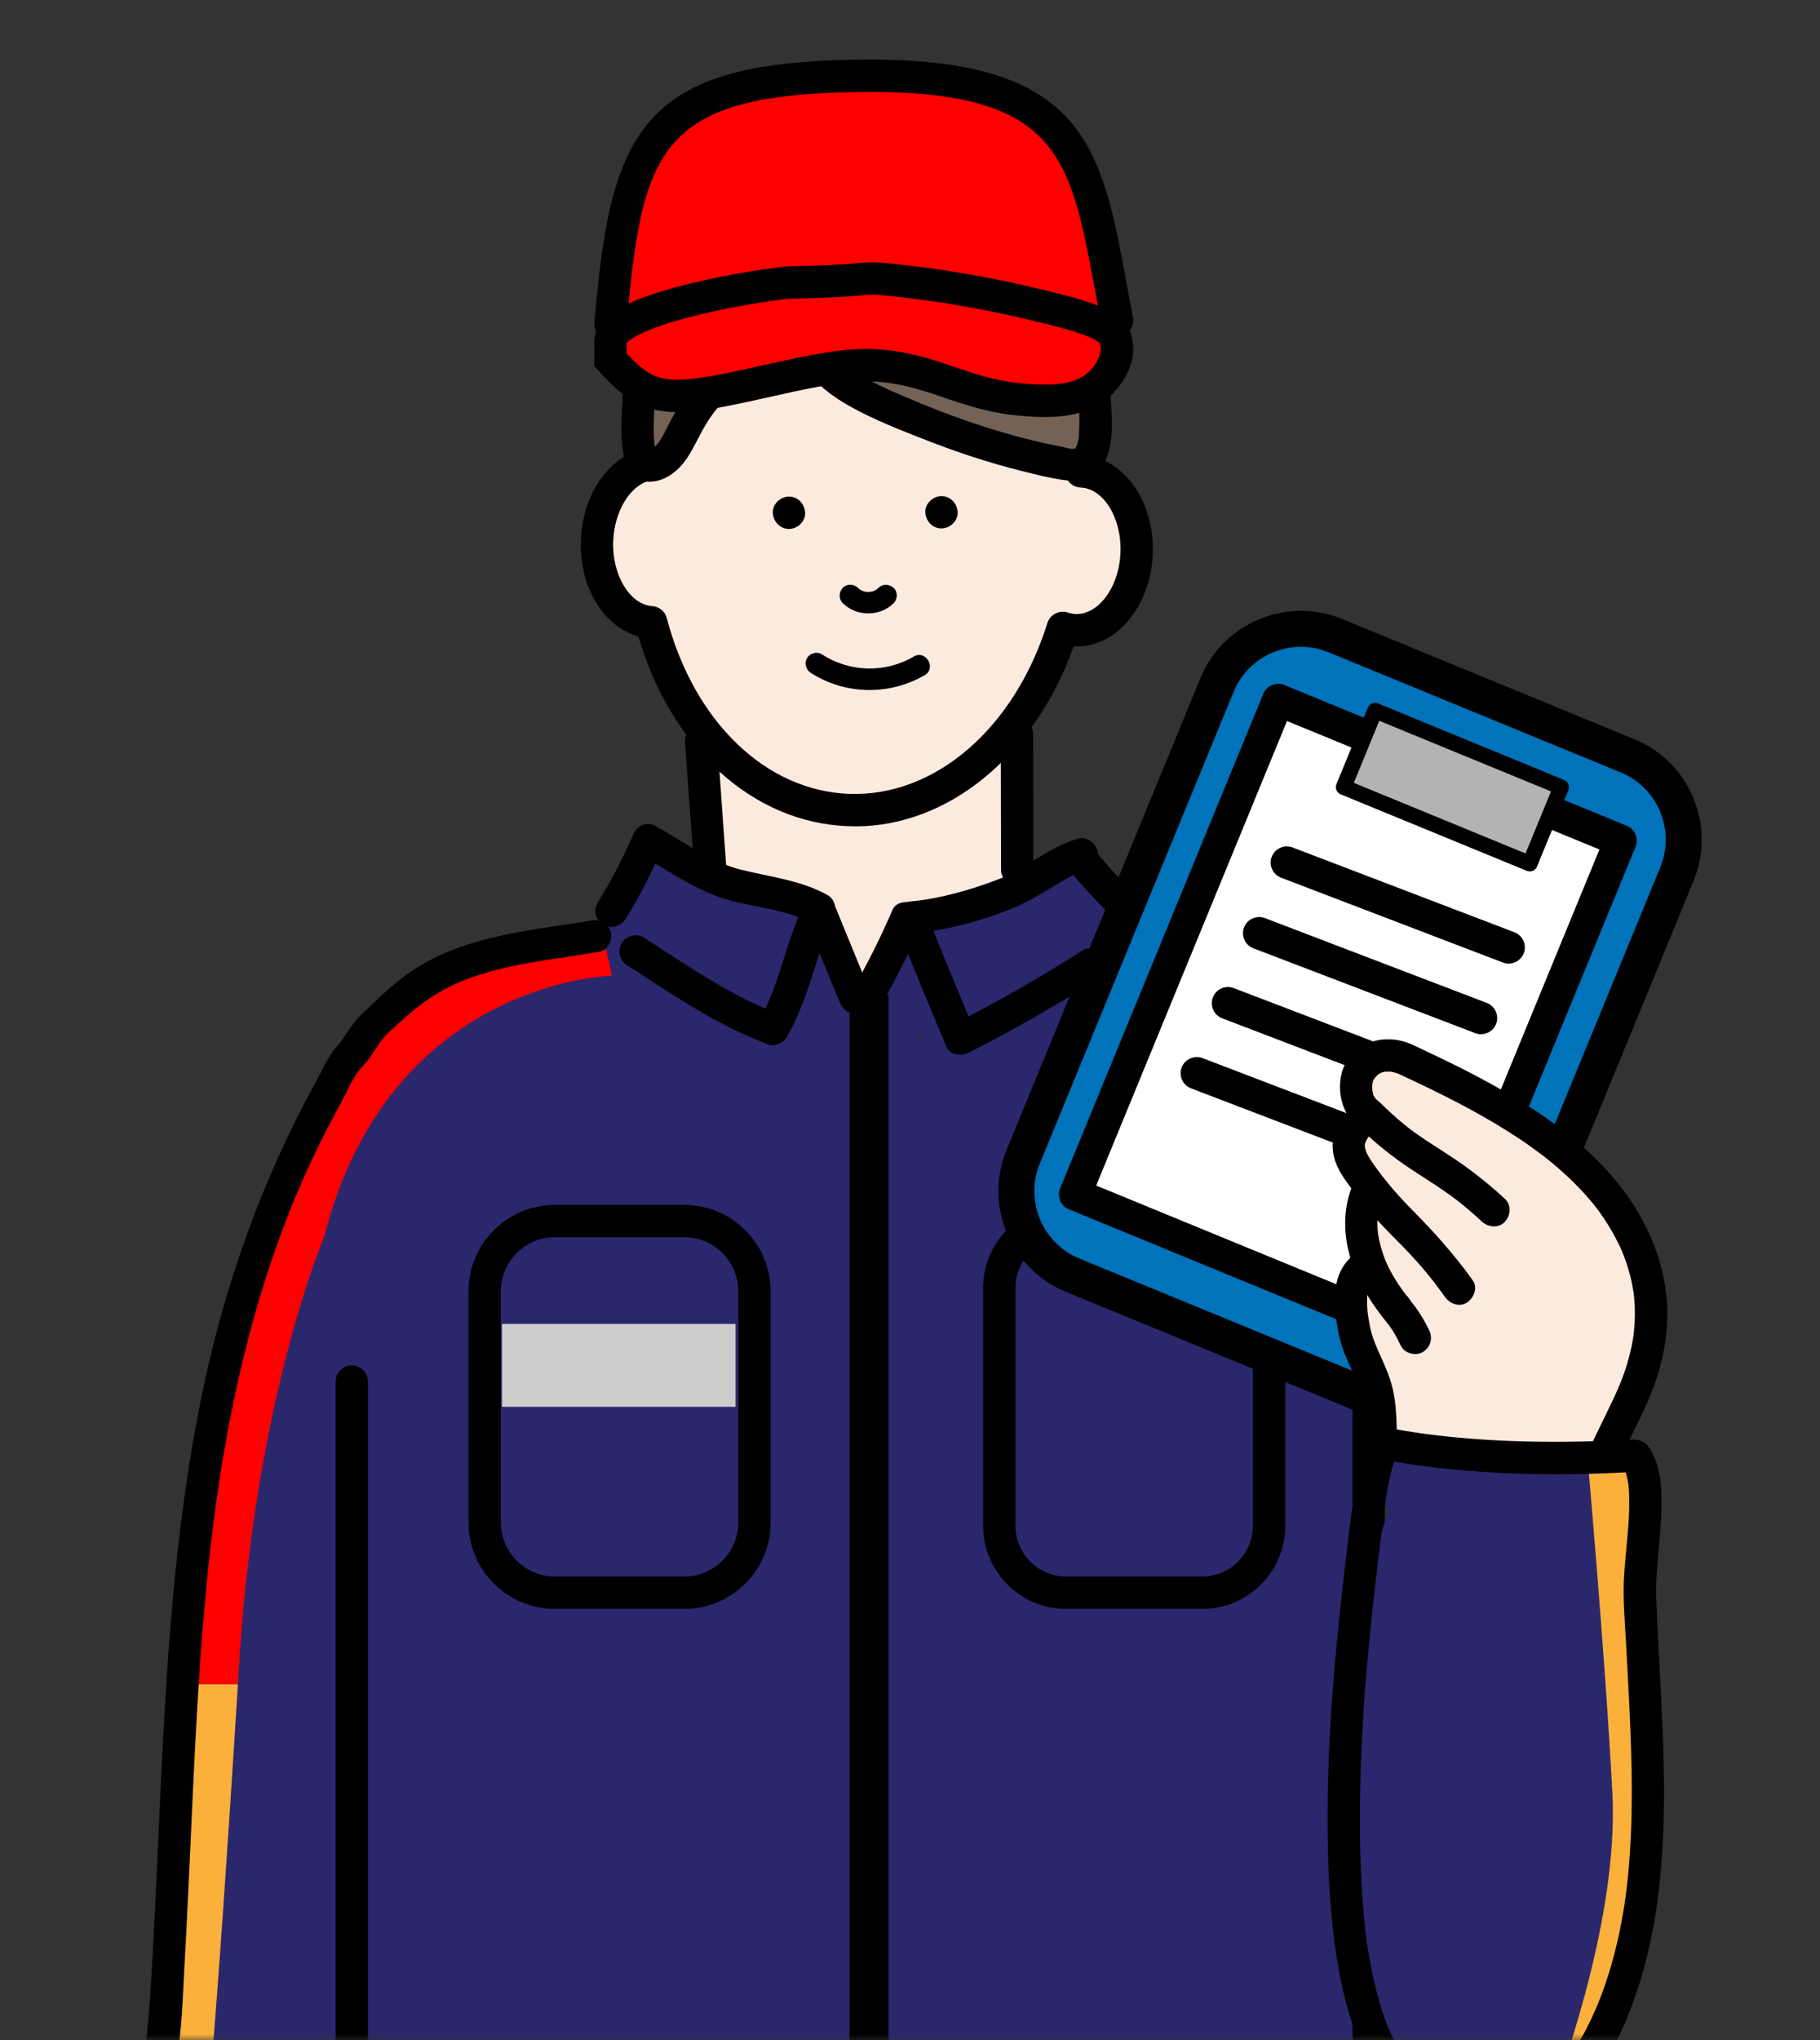
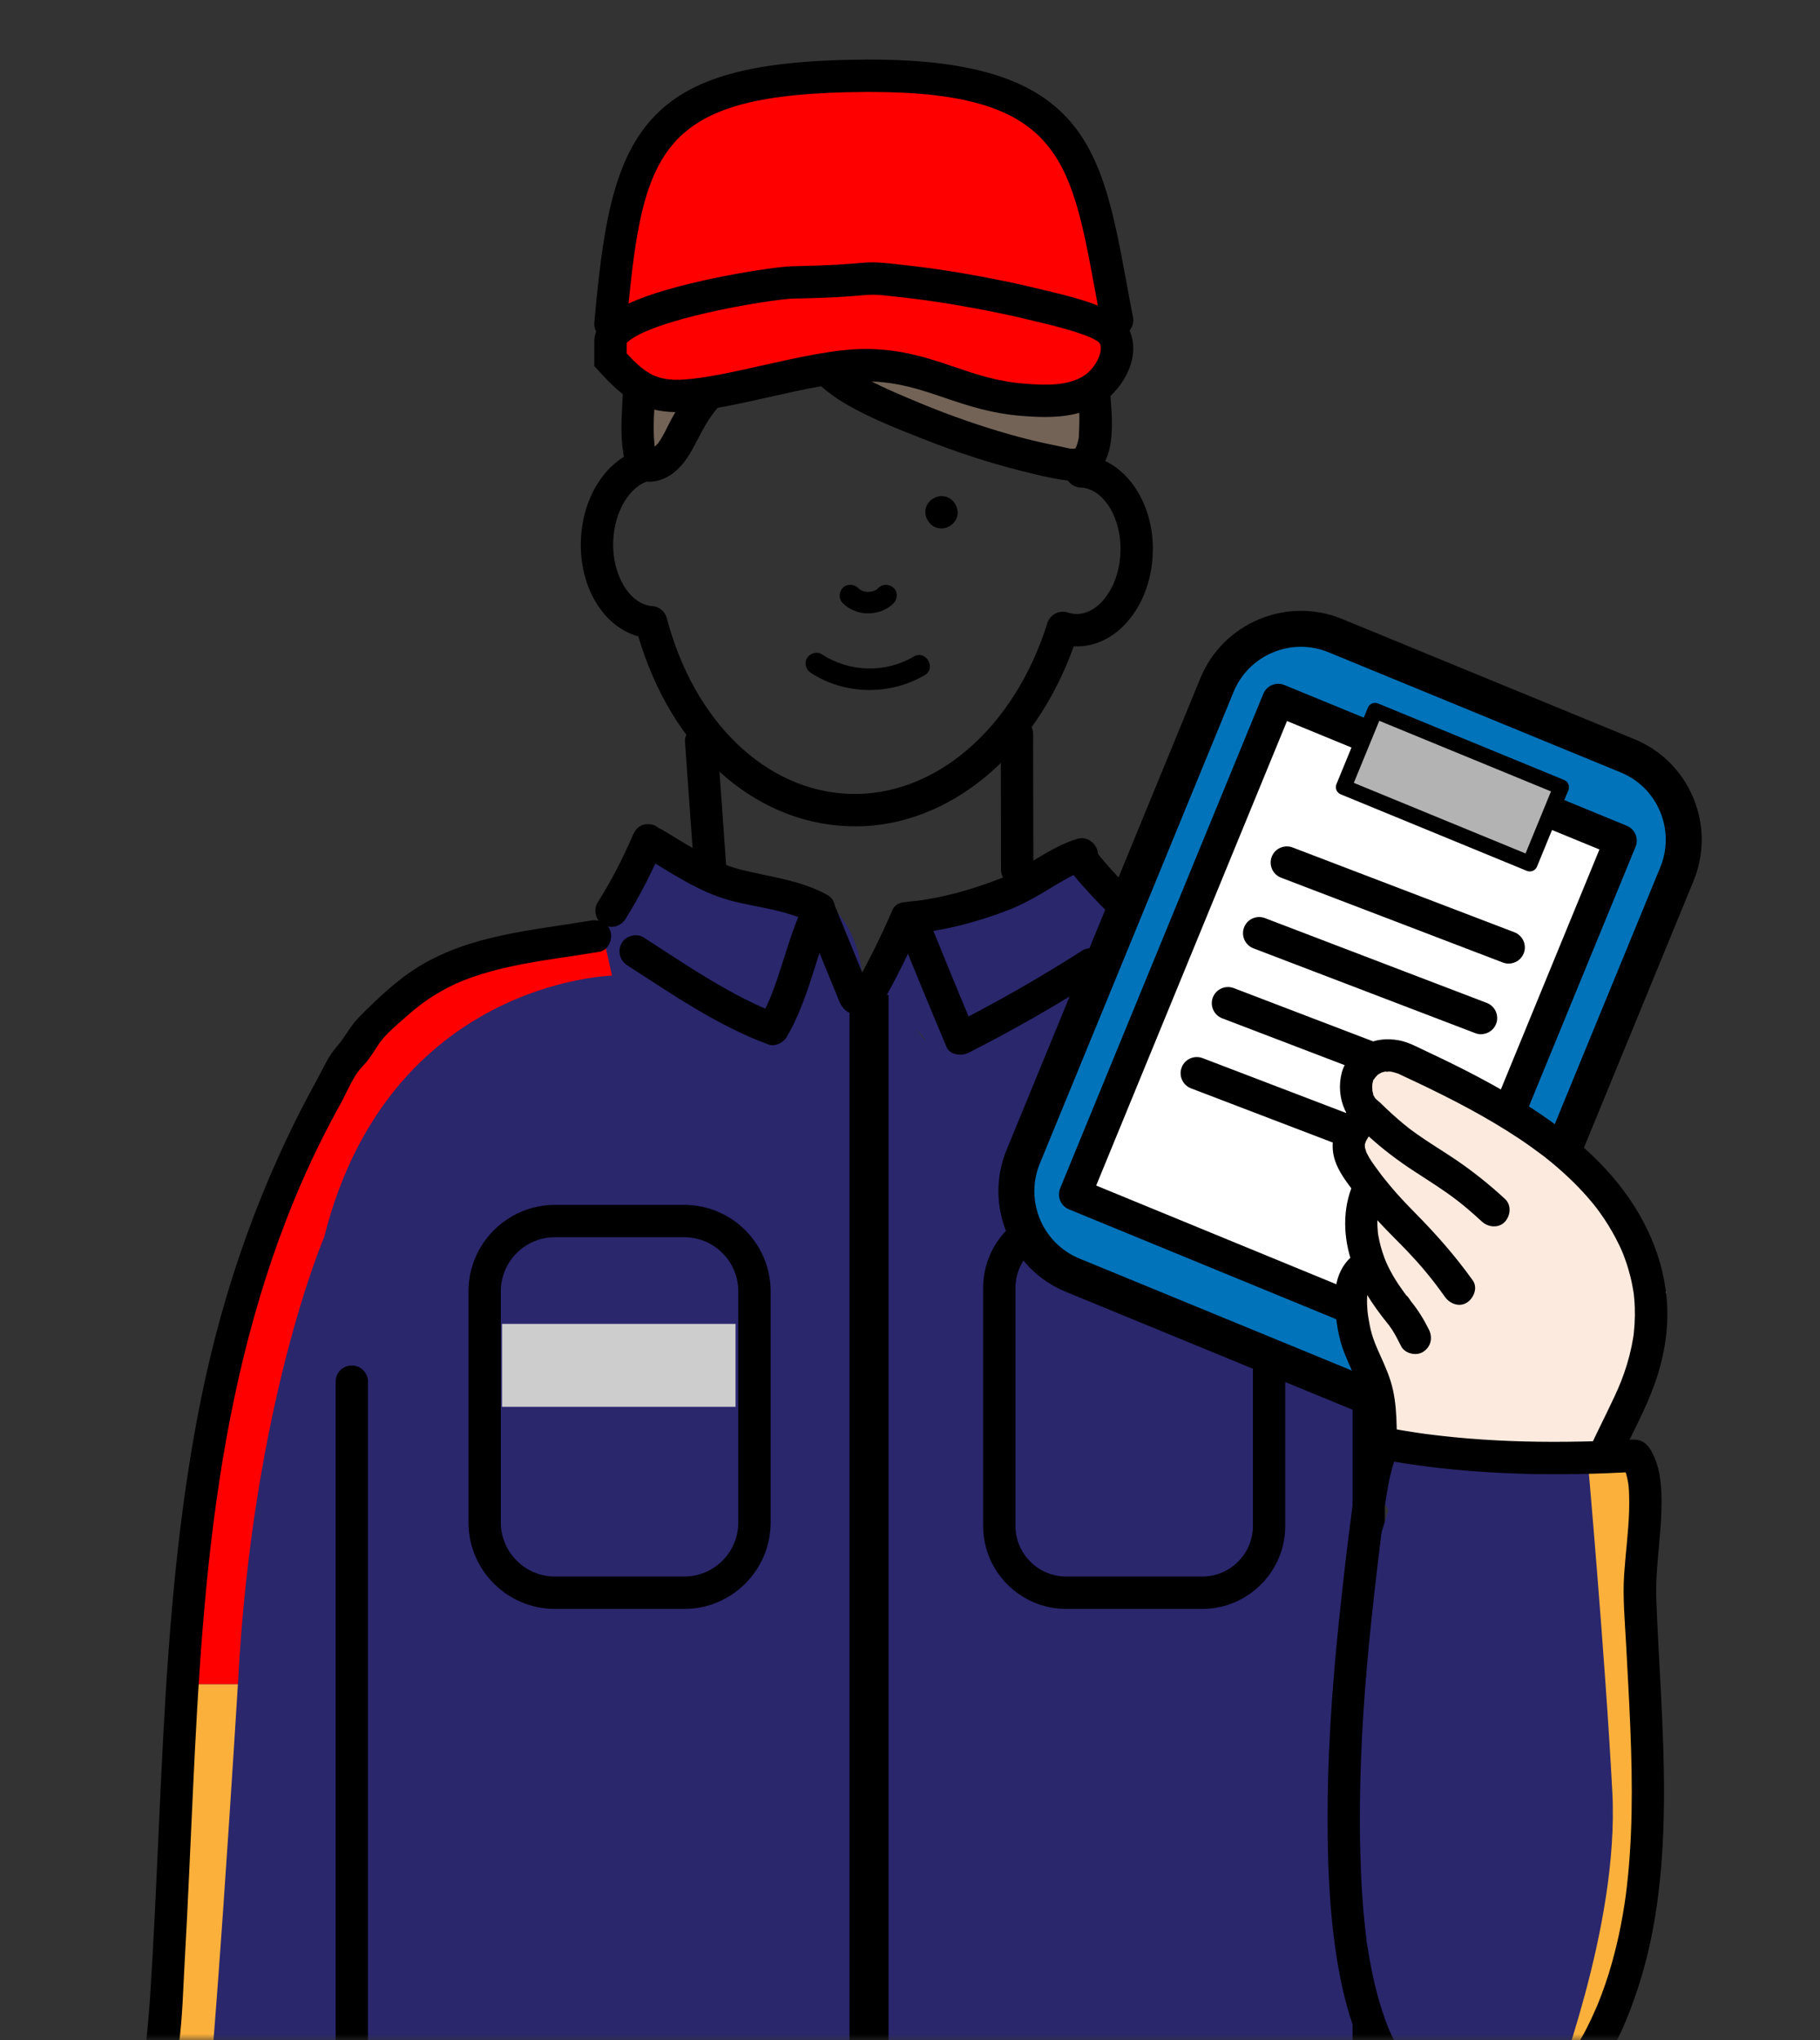
<svg xmlns="http://www.w3.org/2000/svg" viewBox="0 0 141 158" fill="none">
  <rect x="0" y="0" width="141" height="158" fill="#333333" stroke="none" />
  <mask id="mask0_1662_7699" style="mask-type:alpha" maskUnits="userSpaceOnUse" x="0" y="0">
    <path d="M141 0H0V158H141V0Z" fill="black" />
  </mask>
  <g mask="url(#mask0_1662_7699)">
    <path d="M108.093 92.093C107.1 88.68 105.076 85.821 102.406 83.975C102.306 82.513 101.735 81.108 100.58 80.133C97.484 77.522 94.269 75.646 90.469 74.237C90.007 74.065 89.525 73.978 89.035 73.962C89.42 71.718 88.306 69.299 86.566 67.954C84.726 66.532 81.477 65.933 79.456 67.453C78.131 68.45 76.756 69.371 75.311 70.187C74.663 70.554 74.003 70.899 73.332 71.225C73.168 71.306 72.995 71.403 72.817 71.495C72.511 71.62 72.204 71.743 71.895 71.86C69.304 72.862 67.89 74.513 67.361 77.007C67.177 76.954 66.993 76.91 66.807 76.873C66.854 75.618 66.737 74.371 66.289 73.129C65.251 70.24 63.129 68.695 60.114 68.427C60.05 68.422 59.998 68.416 59.947 68.413C59.922 68.408 59.9 68.4 59.87 68.394C59.313 68.249 58.753 68.141 58.205 67.968C58.074 67.926 57.422 67.653 57.194 67.573C56.866 67.395 56.443 67.166 56.37 67.124C53.987 65.769 50.535 66.031 48.612 68.127C47.398 69.449 46.833 70.983 46.833 72.57C36.886 72.517 28.421 79.434 24.061 88.418C19.215 98.409 17.363 109.608 16.32 120.571C16.183 121.996 16.066 123.422 15.963 124.85C14.563 125.999 13.694 127.736 13.552 129.78C12.973 138.12 12.678 146.477 12.664 154.834C10.802 161.159 9.878 167.854 10.006 174.446C10.604 176.25 10.977 178.112 11.217 180C12.124 183.819 13.085 187.622 13.413 191.547C14.259 192.716 15.482 193.66 16.846 193.905C19.643 194.406 22.441 194.982 25.258 195.361C27.377 195.645 29.342 195.325 30.979 194.437C33.359 197.126 36.511 198.955 40.085 199.77C43.732 200.603 47.312 200.611 50.825 200.099C57.4 200.11 63.976 200.124 70.551 200.135C74.409 200.143 78.265 200.149 82.123 200.157C85.987 200.166 89.801 200.166 93.623 199.475C97.81 198.718 102.253 196.597 104.519 192.85C105.744 190.823 105.911 188.449 105.905 186.149C105.903 184.125 105.894 182.099 105.891 180.075C105.872 172.344 105.855 164.614 105.836 156.883C105.813 148.231 105.794 139.582 105.772 130.929C105.763 127.915 105.797 124.889 105.674 121.893C106.607 118.077 107.484 114.243 108.068 110.354C108.951 104.483 109.783 97.897 108.091 92.087L108.093 92.093ZM70.969 79.719C71.28 79.991 71.553 80.303 71.779 80.665C71.445 80.337 71.194 80.022 70.969 79.719Z" fill="#2A276D" />
    <path d="M46.736 72.519L47.415 75.554C47.415 75.554 30.119 75.941 25.111 95.809C25.111 95.809 19.546 108.717 18.433 130.431H14.711C14.711 130.431 15.371 113.728 18.711 103.707C18.711 103.707 23.989 80.899 33.46 76.436C33.46 76.436 37.466 73.344 46.739 72.519H46.736Z" fill="#FF0000" />
    <path d="M13.871 130.431H18.431C18.431 130.431 16.404 163.639 15.547 167.84C15.533 167.904 15.522 167.962 15.508 168.012C15.508 168.012 14.394 173.302 15.508 178.869C15.508 178.869 17.178 184.158 16.343 192.51L12.799 191.511V182.193L10.775 171.912L12.167 159.942L12.446 152.426L13.874 130.434L13.871 130.431Z" fill="#FBB03B" />
    <path d="M84.227 30.392L79.45 31.233L74.642 29.788L70.029 28.583L65.748 28.441V29.838L77.343 34.88L84.227 36.511L84.92 33.88V31.444L84.227 30.392Z" fill="#736357" />
    <path d="M49.373 29.788V33.081V35.698L51.467 35.907L53.401 31.041L49.373 29.788Z" fill="#736357" />
-     <path d="M64.692 28.463L54.67 30.459L51.466 35.907L48.796 37.226L47.293 38.858L45.67 41.644L46.124 44.595L48.793 47.504L50.831 50.093L55.566 57.44L54.67 67.801L63.673 70.084L67.083 77.291L70.688 71.272L78.8 68.62L78.781 55.577L82.032 49.375L86.534 47.504L87.725 45.283C87.725 45.283 87.708 41.892 87.725 41.316C87.742 40.74 86.545 38.365 86.545 38.365L85.144 36.425L74.658 33.777L67.523 29.785L64.695 28.46L64.692 28.463Z" fill="#FDEADF" />
    <path d="M72.939 40.923C73.594 40.923 74.223 40.347 74.192 39.67C74.161 38.994 73.641 38.418 72.939 38.418C72.285 38.418 71.656 38.994 71.687 39.67C71.717 40.347 72.238 40.923 72.939 40.923Z" fill="black" />
-     <path d="M61.123 40.962C61.777 40.962 62.406 40.386 62.376 39.709C62.345 39.033 61.824 38.456 61.123 38.456C60.469 38.456 59.84 39.033 59.87 39.709C59.901 40.386 60.421 40.962 61.123 40.962Z" fill="black" />
    <path d="M65.289 46.702C66.333 47.766 68.187 47.766 69.234 46.708C69.543 46.396 69.568 45.834 69.234 45.528C68.902 45.221 68.382 45.196 68.053 45.528C68.014 45.567 67.972 45.606 67.931 45.642C67.906 45.664 67.828 45.722 67.942 45.633C68.064 45.536 67.961 45.617 67.936 45.633C67.844 45.695 67.747 45.745 67.647 45.789C67.713 45.761 67.78 45.734 67.847 45.706C67.675 45.778 67.499 45.825 67.316 45.851C67.391 45.84 67.463 45.831 67.538 45.82C67.354 45.842 67.168 45.842 66.984 45.82C67.059 45.831 67.132 45.84 67.207 45.851C67.023 45.825 66.848 45.775 66.675 45.703C66.742 45.731 66.809 45.759 66.876 45.787C66.775 45.742 66.678 45.689 66.586 45.628C66.581 45.622 66.525 45.592 66.525 45.586C66.525 45.583 66.692 45.725 66.606 45.65C66.558 45.608 66.514 45.569 66.469 45.525C66.163 45.213 65.592 45.194 65.289 45.525C64.98 45.862 64.963 46.374 65.289 46.705V46.702Z" fill="black" />
    <path d="M62.818 52.108C65.468 53.818 68.923 53.871 71.64 52.284C72.567 51.741 71.729 50.296 70.796 50.842C68.567 52.145 65.827 52.064 63.662 50.666C63.283 50.422 62.74 50.589 62.52 50.967C62.284 51.371 62.44 51.864 62.821 52.108H62.818Z" fill="black" />
    <path d="M66.236 63.99C66.052 63.99 65.868 63.987 65.684 63.979C58.31 63.697 52.008 57.957 49.452 49.28C46.763 48.551 44.862 45.475 45.004 41.819C45.134 38.373 47.066 35.484 49.697 34.79C50.365 34.615 51.05 35.013 51.228 35.684C51.404 36.352 51.005 37.037 50.334 37.215C48.784 37.624 47.595 39.601 47.506 41.917C47.406 44.52 48.792 46.816 50.529 46.936C51.067 46.972 51.52 47.348 51.657 47.866C53.77 55.886 59.315 61.231 65.779 61.476C72.418 61.727 78.587 56.415 81.143 48.25C81.243 47.93 81.469 47.663 81.769 47.51C82.07 47.356 82.418 47.331 82.738 47.437C82.936 47.504 83.139 47.54 83.342 47.549C84.141 47.576 84.94 47.151 85.586 46.34C86.321 45.419 86.752 44.152 86.805 42.777C86.908 40.121 85.494 37.822 83.718 37.755C83.028 37.73 82.488 37.145 82.513 36.455C82.54 35.765 83.114 35.222 83.813 35.252C87 35.375 89.464 38.794 89.308 42.875C89.236 44.782 88.609 46.569 87.543 47.905C86.388 49.352 84.859 50.115 83.245 50.054C83.225 50.054 83.203 50.054 83.183 50.054C80.163 58.5 73.504 63.995 66.236 63.995V63.99Z" fill="black" />
    <path d="M123.867 159.903C123.185 152.835 122.834 145.744 122.428 138.657C122.022 131.611 121.565 124.562 120.674 117.558C119.8 110.685 118.508 103.859 116.437 97.239C114.536 91.157 112.042 85.18 108.097 80.122C106.229 77.728 103.932 75.553 101.196 74.184C98.215 72.692 94.927 72.263 91.681 71.709C90.837 71.564 89.997 71.406 89.164 71.202C88.507 71.044 87.806 71.411 87.622 72.076C87.447 72.714 87.836 73.457 88.496 73.619C91.656 74.384 94.941 74.565 98.042 75.581C100.834 76.497 103.1 78.217 105.06 80.38C109.105 84.851 111.619 90.63 113.503 96.298C115.622 102.668 117.014 109.251 117.946 115.894C118.901 122.694 119.38 129.559 119.789 136.413C120.204 143.378 120.524 150.352 121.122 157.306C121.198 158.171 121.276 159.037 121.359 159.903C121.423 160.576 121.888 161.156 122.612 161.156C123.238 161.156 123.931 160.579 123.865 159.903H123.867Z" fill="black" />
    <path d="M53.069 57.436C53.306 60.763 53.542 64.087 53.779 67.413C53.826 68.065 54.322 68.697 55.032 68.666C55.669 68.638 56.334 68.112 56.284 67.413C56.048 64.087 55.811 60.763 55.575 57.436C55.527 56.785 55.032 56.153 54.322 56.183C53.684 56.211 53.019 56.737 53.069 57.436Z" fill="black" />
    <path d="M77.533 56.827C77.539 60.34 77.544 63.85 77.553 67.363C77.553 68.017 78.129 68.647 78.805 68.616C79.482 68.585 80.058 68.065 80.058 67.363C80.052 63.85 80.047 60.34 80.039 56.827C80.039 56.172 79.462 55.543 78.786 55.574C78.109 55.604 77.533 56.125 77.533 56.827Z" fill="black" />
    <path d="M83.84 73.616C80.586 75.695 77.228 77.611 73.785 79.362C74.356 79.512 74.926 79.662 75.5 79.81C75.558 79.949 75.455 79.707 75.438 79.668C75.402 79.584 75.369 79.498 75.333 79.415C75.252 79.225 75.174 79.036 75.093 78.847C74.934 78.468 74.776 78.087 74.617 77.708C74.291 76.929 73.969 76.146 73.648 75.364C73.014 73.822 72.39 72.274 71.769 70.726C71.366 71.255 70.965 71.784 70.561 72.313C73.147 72.076 75.653 71.422 78.072 70.493C79.224 70.05 80.274 69.451 81.326 68.811C81.819 68.513 82.312 68.213 82.821 67.94C83.055 67.814 83.294 67.7 83.534 67.586C83.667 67.528 83.67 67.525 83.539 67.583C83.606 67.555 83.673 67.531 83.74 67.505C83.873 67.455 84.007 67.414 84.141 67.372C83.918 66.567 83.695 65.76 83.475 64.956C82.468 65.315 82.289 66.345 82.785 67.194C83.08 67.698 83.486 68.148 83.871 68.585C84.75 69.585 85.691 70.531 86.641 71.464C86.919 71.737 87.197 72.012 87.478 72.28C87.954 72.731 88.784 72.789 89.249 72.28C89.697 71.793 89.758 70.988 89.249 70.509C87.812 69.153 86.373 67.748 85.129 66.211C84.978 66.027 85.21 66.32 85.193 66.292C85.159 66.244 85.123 66.197 85.09 66.15C85.037 66.075 84.984 65.997 84.937 65.916C84.917 65.882 84.903 65.838 84.881 65.81C84.809 65.724 85.006 66.164 84.962 65.999C84.917 65.835 84.998 66.314 84.993 66.255C85.015 66.745 84.594 67.21 84.138 67.372C84.753 67.152 85.232 66.506 85.012 65.83C84.806 65.198 84.143 64.752 83.47 64.956C82.345 65.295 81.315 65.885 80.316 66.489C79.831 66.782 79.35 67.079 78.857 67.358C78.615 67.494 78.37 67.628 78.122 67.753C77.983 67.823 77.841 67.887 77.702 67.954C77.568 68.012 77.562 68.015 77.685 67.962C77.629 67.984 77.574 68.007 77.521 68.026C76.379 68.471 75.213 68.861 74.027 69.17C73.445 69.323 72.858 69.457 72.265 69.566C71.97 69.621 71.672 69.668 71.374 69.713C71.221 69.735 71.204 69.738 71.324 69.721C71.238 69.733 71.154 69.744 71.068 69.752C70.898 69.772 70.725 69.788 70.556 69.805C70.149 69.841 69.826 69.969 69.573 70.298C69.35 70.584 69.206 71.03 69.347 71.389C70.642 74.629 71.973 77.858 73.328 81.074C73.601 81.722 74.503 81.797 75.043 81.522C78.487 79.774 81.841 77.856 85.098 75.776C85.649 75.423 85.925 74.646 85.546 74.061C85.19 73.51 84.425 73.234 83.832 73.613L83.84 73.616Z" fill="black" />
    <path d="M50.028 66.42C52.088 67.653 54.145 69.059 56.484 69.707C57.561 70.005 58.675 70.178 59.763 70.423C60.334 70.551 60.899 70.696 61.456 70.879C61.709 70.963 61.962 71.055 62.21 71.158C61.965 71.055 62.388 71.244 62.43 71.264C62.566 71.33 62.697 71.4 62.831 71.475C62.68 70.904 62.53 70.334 62.383 69.76C61.639 71.333 61.121 72.987 60.595 74.64C60.348 75.417 60.094 76.191 59.799 76.951C59.763 77.043 59.727 77.135 59.691 77.227C59.685 77.238 59.538 77.588 59.635 77.363C59.557 77.544 59.476 77.722 59.393 77.9C59.209 78.29 59.006 78.671 58.786 79.044C59.256 78.852 59.73 78.66 60.2 78.468C59.969 78.385 59.741 78.296 59.515 78.204C59.485 78.192 59.167 78.059 59.359 78.14C59.245 78.092 59.131 78.042 59.017 77.992C58.558 77.789 58.107 77.572 57.658 77.343C56.748 76.881 55.86 76.377 54.983 75.854C53.249 74.816 51.567 73.688 49.869 72.597C49.318 72.241 48.464 72.466 48.154 73.045C47.826 73.666 48.015 74.379 48.603 74.76C52.116 77.02 55.582 79.431 59.532 80.884C60.047 81.074 60.682 80.756 60.946 80.308C61.823 78.816 62.405 77.171 62.934 75.531C63.184 74.754 63.424 73.972 63.685 73.198C63.819 72.806 63.958 72.413 64.109 72.024C64.15 71.912 64.195 71.804 64.239 71.692C64.273 71.609 64.301 71.542 64.251 71.665C64.342 71.447 64.44 71.233 64.543 71.019C64.827 70.417 64.727 69.657 64.095 69.304C62.007 68.143 59.643 67.915 57.366 67.338C57.107 67.274 56.854 67.196 56.603 67.11C56.456 67.06 56.308 67.004 56.163 66.949C56.091 66.921 56.016 66.89 55.944 66.86C56.06 66.91 56.049 66.904 55.913 66.846C55.392 66.609 54.883 66.353 54.379 66.08C53.33 65.504 52.316 64.861 51.289 64.246C50.727 63.909 49.889 64.101 49.574 64.694C49.254 65.301 49.424 66.047 50.022 66.409L50.028 66.42Z" fill="black" />
    <path d="M49.004 64.736C49.127 64.443 48.954 64.85 48.932 64.9C48.879 65.022 48.823 65.148 48.767 65.27C48.67 65.484 48.572 65.699 48.472 65.913C48.258 66.37 48.032 66.823 47.801 67.272C47.337 68.168 46.833 69.045 46.295 69.9C45.947 70.456 46.159 71.303 46.743 71.614C47.359 71.94 48.085 71.759 48.458 71.166C49.608 69.329 50.577 67.4 51.418 65.404C51.535 65.125 51.434 64.686 51.292 64.438C51.139 64.179 50.841 63.931 50.543 63.861C50.223 63.789 49.864 63.803 49.578 63.987C49.285 64.176 49.135 64.415 49.001 64.736H49.004Z" fill="black" />
    <path d="M62.242 70.757C63.175 73.034 64.11 75.311 65.043 77.591C65.291 78.195 65.886 78.691 66.585 78.465C67.167 78.276 67.727 77.574 67.459 76.923C66.527 74.646 65.591 72.368 64.659 70.089C64.411 69.484 63.815 68.989 63.117 69.214C62.535 69.404 61.975 70.105 62.242 70.757Z" fill="black" />
    <path d="M69.147 70.456C68.254 72.53 67.246 74.551 66.13 76.514C65.807 77.085 65.977 77.909 66.578 78.229C67.174 78.543 67.945 78.387 68.293 77.781C69.409 75.818 70.417 73.797 71.31 71.723C71.45 71.4 71.533 71.111 71.436 70.757C71.355 70.467 71.132 70.153 70.859 70.008C70.319 69.724 69.423 69.816 69.145 70.456H69.147Z" fill="black" />
    <path d="M27.789 193.47C27.839 193.386 27.925 193.472 27.817 193.447C27.744 193.431 27.822 193.447 27.733 193.464C27.775 193.456 27.385 193.436 27.513 193.456C27.118 193.397 27.789 193.536 27.324 193.4C27.081 193.328 26.87 193.297 26.611 193.278C26.269 193.252 25.924 193.236 25.581 193.216C24.172 193.13 22.764 193.033 21.361 192.888C18.599 192.601 15.863 192.075 13.254 191.109C13.561 191.513 13.867 191.913 14.173 192.317C13.892 190.11 14.621 187.933 14.412 185.736C14.198 183.451 13.63 181.235 13.073 179.013C12.542 176.886 12.027 174.726 12.013 172.521C11.999 170.214 12.617 167.964 12.929 165.687C13.26 163.265 13.513 160.832 13.847 158.41C14.148 156.225 14.187 153.976 14.315 151.774C14.56 147.476 14.735 143.175 14.939 138.874C15.342 130.258 15.835 121.617 17.244 113.095C18.647 104.613 20.965 96.24 24.788 88.514C25.292 87.498 25.818 86.496 26.366 85.505C26.814 84.695 27.179 83.779 27.713 83.025C27.931 82.719 28.22 82.462 28.451 82.165C28.782 81.744 29.052 81.293 29.348 80.851C29.877 80.057 30.748 79.378 31.452 78.74C32.914 77.421 34.553 76.405 36.41 75.734C38.568 74.954 40.836 74.565 43.094 74.222C44.208 74.052 45.324 73.894 46.435 73.707C47.103 73.596 47.476 72.769 47.309 72.165C47.114 71.458 46.437 71.177 45.767 71.291C41.262 72.045 36.499 72.388 32.499 74.818C30.751 75.882 29.272 77.31 27.833 78.746C27.154 79.425 26.728 80.33 26.088 81.054C25.414 81.817 25.058 82.707 24.573 83.587C20.253 91.401 17.299 99.742 15.54 108.494C13.803 117.138 13.096 125.951 12.631 134.742C12.397 139.152 12.222 143.564 12.004 147.974C11.896 150.154 11.779 152.33 11.637 154.507C11.487 156.826 11.228 159.109 10.952 161.414C10.66 163.855 10.379 166.302 9.903 168.716C9.435 171.079 9.435 173.354 9.808 175.728C10.164 178.003 10.824 180.208 11.334 182.446C11.581 183.529 11.796 184.623 11.901 185.731C12.004 186.83 11.832 187.941 11.718 189.032C11.606 190.123 11.52 191.218 11.662 192.312C11.74 192.913 12.007 193.308 12.581 193.52C17.138 195.204 22.026 195.507 26.834 195.791C26.622 195.736 26.413 195.677 26.202 195.622C27.502 196.201 29.158 196.059 29.946 194.731C30.77 193.339 28.604 192.078 27.783 193.467L27.789 193.47Z" fill="black" />
    <path d="M93.621 201.504H39.67C32.135 201.504 26.002 195.372 26.002 187.836V106.994C26.002 106.301 26.561 105.741 27.255 105.741C27.948 105.741 28.507 106.301 28.507 106.994V187.836C28.507 193.991 33.516 198.999 39.67 198.999H93.621C99.776 198.999 104.784 193.991 104.784 187.836V106.994C104.784 106.301 105.343 105.741 106.037 105.741C106.73 105.741 107.289 106.301 107.289 106.994V187.836C107.289 195.372 101.156 201.504 93.621 201.504Z" fill="black" />
    <path d="M48.291 29.284C48.286 30.654 48.124 32.02 48.147 33.39C48.158 34.128 48.222 34.874 48.383 35.595C48.589 36.525 49.391 37.365 50.401 37.307C51.768 37.232 52.785 36.246 53.447 35.13C54.02 34.161 54.446 33.142 55.103 32.221C55.151 32.154 55.198 32.09 55.248 32.023C55.284 31.973 55.321 31.926 55.357 31.876C55.298 31.951 55.295 31.956 55.348 31.887C55.462 31.742 55.579 31.6 55.699 31.458C55.964 31.143 56.239 30.84 56.523 30.545C57.083 29.963 57.676 29.418 58.291 28.897C58.792 28.471 58.761 27.558 58.291 27.127C57.756 26.637 57.055 26.673 56.52 27.127C54.613 28.738 52.91 30.634 51.796 32.886C51.601 33.282 51.407 33.677 51.17 34.05C51.117 34.133 51.059 34.217 51.003 34.3C50.866 34.501 51.045 34.256 51.045 34.25C51.045 34.27 50.956 34.356 50.936 34.378C50.861 34.462 50.78 34.534 50.702 34.615C50.627 34.69 50.68 34.687 50.702 34.623C50.786 34.559 50.786 34.559 50.699 34.623C50.677 34.637 50.655 34.654 50.633 34.668C50.588 34.696 50.538 34.721 50.491 34.751C50.321 34.863 50.571 34.69 50.566 34.729C50.56 34.768 50.326 34.799 50.285 34.815C50.193 34.849 49.967 34.84 50.349 34.84C50.507 34.84 50.588 34.832 50.711 34.932C50.763 34.974 50.783 35.019 50.827 35.069C50.769 34.963 50.761 34.952 50.805 35.035C50.844 35.124 50.847 35.108 50.805 34.985C50.786 34.86 50.752 34.735 50.73 34.609C50.724 34.573 50.691 34.339 50.711 34.498C50.73 34.646 50.708 34.459 50.705 34.44C50.674 34.111 50.652 33.783 50.647 33.451C50.619 32.059 50.783 30.676 50.788 29.287C50.788 28.633 50.209 28.003 49.536 28.034C48.854 28.065 48.286 28.585 48.283 29.287L48.291 29.284Z" fill="black" />
    <path d="M61.414 27.121C62.343 29.008 63.98 30.414 65.787 31.433C67.672 32.496 69.74 33.295 71.75 34.083C74.158 35.027 76.616 35.84 79.127 36.466C80.168 36.728 81.229 36.995 82.292 37.157C83.311 37.31 84.411 37.265 85.146 36.427C86.014 35.436 86.148 34.005 86.142 32.742C86.137 31.55 85.967 30.364 85.961 29.17C85.959 28.516 85.388 27.887 84.709 27.917C84.032 27.948 83.453 28.468 83.456 29.17C83.461 30.139 83.573 31.099 83.617 32.065C83.639 32.56 83.589 33.802 83.576 33.925C83.603 33.702 83.576 33.883 83.556 33.994C83.511 34.222 83.445 34.44 83.367 34.66C83.467 34.381 83.353 34.651 83.314 34.721C83.18 34.963 83.425 34.609 83.3 34.737C83.261 34.776 83.175 34.824 83.322 34.732C83.523 34.607 83.353 34.712 83.339 34.715C83.322 34.718 83.266 34.751 83.253 34.765C83.189 34.824 83.528 34.696 83.339 34.726C83.305 34.732 83.166 34.749 83.144 34.771C83.152 34.763 83.425 34.754 83.305 34.746C83.258 34.743 83.211 34.751 83.163 34.751C83.088 34.751 83.016 34.749 82.941 34.743C82.902 34.74 82.863 34.735 82.827 34.732C82.596 34.715 83.041 34.774 82.882 34.737C81.9 34.512 80.906 34.334 79.926 34.092C77.61 33.518 75.333 32.786 73.1 31.94C72.543 31.728 71.989 31.508 71.438 31.283C70.92 31.071 70.728 30.988 70.197 30.762C69.345 30.4 68.496 30.036 67.674 29.613C67.229 29.384 66.792 29.137 66.369 28.869C66.16 28.736 65.954 28.596 65.754 28.449C65.715 28.421 65.673 28.39 65.634 28.36C65.378 28.171 65.754 28.463 65.614 28.343C65.528 28.268 65.436 28.198 65.35 28.123C64.96 27.786 64.618 27.416 64.284 27.026C64.192 26.921 64.317 27.071 64.326 27.082C64.287 27.029 64.245 26.973 64.206 26.921C64.128 26.812 64.053 26.698 63.98 26.584C63.833 26.35 63.702 26.11 63.579 25.863C63.29 25.273 62.407 25.064 61.865 25.415C61.261 25.804 61.105 26.497 61.416 27.129L61.414 27.121Z" fill="black" />
    <path d="M68.838 77.052H65.812V199.923H68.838V77.052Z" fill="black" />
    <path d="M53.015 94.556H42.99C39.986 94.556 37.551 96.991 37.551 99.996V117.901C37.551 120.905 39.986 123.341 42.99 123.341H53.015C56.019 123.341 58.454 120.905 58.454 117.901V99.996C58.454 96.991 56.019 94.556 53.015 94.556Z" fill="#2A276D" />
    <path d="M53.011 124.593H42.989C39.298 124.593 36.297 121.59 36.297 117.901V99.998C36.297 96.307 39.301 93.306 42.989 93.306H53.011C56.702 93.306 59.703 96.31 59.703 99.998V117.901C59.703 121.592 56.699 124.593 53.011 124.593ZM42.989 95.809C40.679 95.809 38.802 97.688 38.802 99.996V117.898C38.802 120.206 40.681 122.085 42.989 122.085H53.011C55.321 122.085 57.198 120.206 57.198 117.898V99.996C57.198 97.685 55.319 95.809 53.011 95.809H42.989Z" fill="black" />
-     <path d="M56.985 102.521H38.891V108.943H56.985V102.521Z" fill="#CDCDCD" />
+     <path d="M56.985 102.521H38.891V108.943H56.985Z" fill="#CDCDCD" />
    <path d="M93.144 94.556H82.596C79.736 94.556 77.418 96.874 77.418 99.734V118.163C77.418 121.022 79.736 123.341 82.596 123.341H93.144C96.003 123.341 98.322 121.022 98.322 118.163V99.734C98.322 96.874 96.003 94.556 93.144 94.556Z" fill="#2A276D" />
    <path d="M93.142 124.593H82.597C79.05 124.593 76.166 121.709 76.166 118.163V99.737C76.166 96.19 79.05 93.306 82.597 93.306H93.142C96.688 93.306 99.572 96.19 99.572 99.737V118.163C99.572 121.709 96.688 124.593 93.142 124.593ZM82.597 95.809C80.431 95.809 78.671 97.571 78.671 99.734V118.16C78.671 120.326 80.434 122.085 82.597 122.085H93.142C95.308 122.085 97.067 120.323 97.067 118.16V99.734C97.067 97.568 95.305 95.809 93.142 95.809H82.597Z" fill="black" />
    <path d="M105.731 108.052L83.095 98.748C79.507 97.273 77.792 93.169 79.268 89.581L94.281 53.052C95.756 49.464 99.859 47.749 103.448 49.224L126.083 58.528C129.671 60.003 131.386 64.106 129.911 67.695L114.898 104.224C113.422 107.812 109.319 109.527 105.731 108.052Z" fill="#0073BA" />
    <path d="M108.389 109.97C107.326 109.97 106.246 109.767 105.202 109.338L82.567 100.035C78.274 98.27 76.217 93.342 77.982 89.05L92.995 52.52C94.76 48.228 99.687 46.171 103.98 47.935L126.615 57.239C128.695 58.094 130.318 59.706 131.183 61.782C132.049 63.856 132.055 66.144 131.2 68.224L116.187 104.753C114.851 108.002 111.705 109.97 108.392 109.97H108.389ZM106.26 106.763C109.133 107.943 112.432 106.565 113.612 103.695L128.625 67.166C129.196 65.774 129.193 64.243 128.614 62.854C128.035 61.465 126.949 60.385 125.557 59.814L102.922 50.511C100.049 49.33 96.75 50.708 95.57 53.578L80.557 90.108C79.377 92.98 80.752 96.279 83.625 97.46L106.26 106.763Z" fill="black" />
    <path d="M125.549 65.102L99.027 54.203L83.292 92.494L109.813 103.393L125.549 65.102Z" fill="white" />
    <path d="M109.812 104.645C109.653 104.645 109.492 104.614 109.336 104.55L82.814 93.651C82.508 93.526 82.263 93.281 82.135 92.975C82.007 92.669 82.007 92.323 82.135 92.017L97.872 53.726C97.997 53.42 98.242 53.175 98.549 53.047C98.855 52.919 99.2 52.919 99.506 53.047L126.027 63.945C126.668 64.207 126.974 64.939 126.709 65.579L110.973 103.871C110.775 104.355 110.307 104.647 109.815 104.647L109.812 104.645ZM84.924 91.808L109.13 101.755L123.912 65.783L99.707 55.836L84.924 91.808Z" fill="black" />
    <path d="M116.883 74.621C116.735 74.621 116.582 74.593 116.434 74.538L99.247 67.968C98.601 67.72 98.278 66.996 98.523 66.35C98.771 65.704 99.495 65.382 100.141 65.627L117.328 72.196C117.974 72.444 118.297 73.168 118.052 73.814C117.86 74.312 117.386 74.618 116.883 74.618V74.621Z" fill="black" />
    <path d="M114.74 80.091C114.592 80.091 114.439 80.063 114.292 80.007L97.105 73.438C96.459 73.19 96.136 72.466 96.381 71.82C96.629 71.174 97.352 70.852 97.998 71.097L115.185 77.666C115.831 77.914 116.154 78.638 115.909 79.284C115.717 79.782 115.244 80.088 114.74 80.088V80.091Z" fill="black" />
    <path d="M112.322 85.511C112.174 85.511 112.021 85.484 111.874 85.428L94.687 78.858C94.041 78.61 93.718 77.887 93.963 77.241C94.21 76.595 94.934 76.272 95.58 76.517L112.767 83.087C113.413 83.335 113.736 84.058 113.491 84.704C113.299 85.203 112.826 85.509 112.322 85.509V85.511Z" fill="black" />
    <path d="M109.906 90.934C109.758 90.934 109.605 90.906 109.458 90.85L92.27 84.281C91.625 84.033 91.302 83.309 91.547 82.663C91.794 82.017 92.518 81.694 93.164 81.939L110.351 88.509C110.997 88.757 111.32 89.481 111.075 90.126C110.883 90.625 110.41 90.931 109.906 90.931V90.934Z" fill="black" />
    <path d="M120.951 60.957L106.531 55.031L104.098 60.953L118.517 66.879L120.951 60.957Z" fill="#B3B3B3" />
    <path d="M118.515 67.483C118.44 67.483 118.362 67.469 118.287 67.439L103.867 61.512C103.719 61.451 103.602 61.334 103.538 61.187C103.477 61.039 103.477 60.872 103.538 60.724L105.971 54.803C106.099 54.494 106.45 54.349 106.759 54.475L121.179 60.401C121.327 60.463 121.446 60.58 121.508 60.727C121.569 60.875 121.569 61.042 121.508 61.189L119.075 67.11C118.98 67.344 118.754 67.483 118.515 67.483ZM104.883 60.624L118.187 66.091L120.16 61.287L106.856 55.819L104.883 60.624Z" fill="black" />
    <path d="M128.547 102.13C128.758 101.445 128.931 100.75 129.079 100.048C128.569 99.781 128.163 99.327 128.082 98.751C127.742 96.357 126.13 94.75 124.677 92.935C124.393 92.582 124.204 92.173 124.135 91.755C123.163 91.112 122.222 90.427 121.373 89.62C121.122 89.383 120.955 89.127 120.858 88.865C117.76 86.377 114.425 84.203 110.903 82.321C109.447 81.544 107.415 82.195 106.429 83.418C105.739 84.269 105.525 85.274 105.664 86.26C105.45 86.505 105.26 86.772 105.113 87.061C104.762 87.744 104.656 88.392 104.681 89.152C104.701 89.776 104.982 90.605 105.338 91.118C105.497 91.346 105.653 91.538 105.817 91.713C105.422 92.526 105.363 93.503 105.837 94.539C106.338 95.636 106.822 96.738 107.292 97.846C107.162 98.024 107.045 98.213 106.944 98.411C105.656 99.394 104.915 101.201 105.625 102.779C106.201 104.062 106.777 105.343 107.354 106.626C107.242 106.999 107.148 107.369 107.067 107.731C106.85 108.722 106.605 109.752 106.438 110.785C106.713 111.651 106.975 112.522 107.198 113.402C107.482 113.569 107.735 113.825 107.933 114.187C109.416 116.91 112.287 117.611 115.274 117.798C117.657 117.497 120.001 116.873 122.386 116.511C122.417 116.478 122.45 116.45 122.484 116.42C122.737 115.674 122.971 114.925 123.196 114.17C124.661 112.313 125.98 110.323 127.038 108.207C127.929 106.423 129.056 104.185 128.555 102.136L128.547 102.13Z" fill="#FDEADF" />
    <path d="M107.458 86.104C106.991 85.249 105.969 85.01 105.134 85.466C104.56 85.778 104.109 86.335 103.778 86.889C103.327 87.649 103.143 88.47 103.294 89.344C103.433 90.157 103.873 90.894 104.346 91.557C105.137 92.662 105.988 93.726 106.915 94.719C107.631 95.488 108.391 96.217 109.112 96.98C109.574 97.467 110.022 97.965 110.451 98.483C110.576 98.633 110.701 98.787 110.824 98.94C110.882 99.012 110.941 99.087 110.999 99.16C111.027 99.196 111.23 99.457 111.091 99.277C111.381 99.652 111.659 100.037 111.935 100.421C112.313 100.952 113.045 101.259 113.649 100.869C114.178 100.529 114.507 99.725 114.098 99.154C112.753 97.267 111.25 95.566 109.624 93.921C108.945 93.233 108.28 92.531 107.662 91.788C107.486 91.576 107.316 91.365 107.147 91.151C106.999 90.964 107.113 91.106 107.141 91.145C107.096 91.087 107.049 91.025 107.005 90.967C106.885 90.811 106.768 90.652 106.654 90.494C106.464 90.232 106.272 89.97 106.105 89.692C106.022 89.553 105.947 89.413 105.874 89.269C105.763 89.046 105.841 89.188 105.86 89.241C105.821 89.13 105.791 89.018 105.757 88.907C105.741 88.854 105.727 88.668 105.743 88.901C105.735 88.807 105.743 88.712 105.738 88.617C105.727 88.448 105.671 88.768 105.743 88.609C105.769 88.55 105.782 88.475 105.802 88.414C105.869 88.194 105.777 88.5 105.766 88.495C105.76 88.492 105.874 88.278 105.88 88.269C105.944 88.155 106.013 88.047 106.086 87.938C106.197 87.766 106.072 87.841 106.072 87.952C106.072 87.913 106.183 87.821 106.208 87.796C106.245 87.757 106.284 87.721 106.32 87.685C106.456 87.546 106.35 87.657 106.264 87.718C106.295 87.696 106.339 87.662 106.375 87.649C106.175 87.724 106.119 87.746 106.211 87.715C106.311 87.685 106.245 87.69 106.008 87.735C105.86 87.735 105.688 87.682 105.563 87.607C105.504 87.562 105.448 87.518 105.39 87.473C105.262 87.29 105.231 87.256 105.298 87.373C105.613 87.949 106.453 88.183 107.013 87.821C107.597 87.445 107.798 86.722 107.461 86.106L107.458 86.104Z" fill="black" />
    <path d="M105.009 91.29C104.034 93.227 104.012 95.441 104.641 97.492C105.223 99.391 106.295 101.003 107.531 102.531C107.578 102.589 107.626 102.651 107.676 102.712C107.793 102.854 107.486 102.453 107.631 102.656C107.717 102.779 107.804 102.898 107.885 103.026C108.129 103.416 108.338 103.828 108.541 104.237C108.834 104.825 109.713 105.036 110.256 104.686C110.858 104.296 111.016 103.6 110.705 102.971C110.306 102.166 109.864 101.454 109.301 100.758C109.232 100.671 109.056 100.359 108.959 100.329C109.07 100.474 109.084 100.493 109.001 100.382C108.962 100.332 108.926 100.282 108.887 100.231C108.8 100.114 108.717 99.998 108.633 99.881C108.291 99.402 107.974 98.909 107.701 98.388C107.57 98.141 107.45 97.887 107.339 97.631C107.447 97.882 107.272 97.453 107.255 97.409C107.202 97.269 107.155 97.127 107.108 96.986C107.016 96.701 106.935 96.415 106.871 96.125C106.838 95.981 106.81 95.836 106.785 95.691C106.771 95.619 106.76 95.546 106.749 95.474C106.768 95.624 106.768 95.627 106.751 95.479C106.729 95.19 106.704 94.903 106.707 94.611C106.707 94.466 106.713 94.324 106.724 94.179C106.729 94.121 106.793 93.67 106.74 93.979C106.788 93.698 106.849 93.419 106.932 93.147C106.974 93.01 107.024 92.877 107.074 92.743C106.971 93.013 107.147 92.598 107.172 92.551C107.467 91.966 107.347 91.167 106.724 90.836C106.156 90.535 105.323 90.661 105.009 91.284V91.29Z" fill="black" />
    <path d="M104.691 97.336C103.26 98.597 103.299 100.616 103.547 102.342C103.666 103.18 103.842 103.99 104.154 104.78C104.343 105.262 104.554 105.732 104.766 106.206C104.816 106.317 104.866 106.428 104.916 106.542C104.922 106.551 105.078 106.921 104.983 106.693C105.078 106.915 105.164 107.141 105.245 107.372C105.398 107.817 105.498 108.268 105.587 108.731C105.662 109.12 105.568 108.488 105.61 108.881C105.621 109.001 105.635 109.12 105.646 109.243C105.668 109.504 105.682 109.766 105.69 110.028C105.726 110.997 105.701 111.965 105.852 112.926C106.072 114.334 106.773 115.729 107.887 116.642C109.234 117.747 110.821 118.09 112.533 118.076C114.646 118.059 116.759 118.042 118.869 118.026C120.536 118.012 122.154 117.859 123.426 116.662C123.955 116.163 124.367 115.523 124.67 114.866C125.082 113.972 125.472 113.07 125.904 112.185C126.819 110.312 127.808 108.449 128.431 106.451C129.019 104.566 129.294 102.545 129.122 100.574C128.788 96.785 126.992 93.361 124.445 90.586C122.221 88.161 119.476 86.229 116.645 84.578C115.283 83.785 113.889 83.055 112.477 82.359C111.804 82.028 111.124 81.703 110.445 81.385C109.782 81.073 109.109 80.698 108.382 80.564C107.472 80.397 106.589 80.472 105.757 80.895C104.936 81.313 104.184 82.17 103.95 83.067C103.703 84.016 103.781 85.032 104.179 85.923C104.541 86.73 105.32 87.343 105.96 87.93C107.091 88.968 108.315 89.892 109.602 90.728C110.718 91.454 111.848 92.159 112.906 92.971C112.672 92.79 112.95 93.008 112.984 93.033C113.07 93.099 113.154 93.169 113.24 93.236C113.387 93.356 113.535 93.478 113.68 93.6C114.07 93.929 114.448 94.266 114.821 94.611C115.303 95.054 116.121 95.123 116.592 94.611C117.034 94.129 117.107 93.314 116.592 92.841C115.378 91.724 114.092 90.691 112.725 89.77C111.748 89.11 110.732 88.506 109.771 87.824C109.629 87.721 109.487 87.618 109.345 87.515C109.298 87.479 109.248 87.443 109.201 87.406C108.947 87.22 109.409 87.576 109.159 87.376C108.872 87.148 108.588 86.917 108.31 86.674C107.995 86.402 107.689 86.123 107.386 85.837C107.235 85.692 107.085 85.547 106.937 85.402C106.862 85.327 106.467 85.032 106.47 84.943C106.498 84.982 106.528 85.021 106.556 85.057C106.531 85.021 106.506 84.985 106.484 84.946C106.453 84.884 106.386 84.812 106.378 84.745C106.414 85.035 106.4 84.781 106.378 84.695C106.361 84.634 106.35 84.57 106.333 84.509C106.247 84.211 106.333 84.77 106.322 84.459C106.319 84.361 106.311 84.264 106.311 84.166C106.311 84.102 106.317 84.035 106.319 83.971C106.333 83.827 106.331 83.841 106.308 84.016C106.319 83.952 106.331 83.891 106.344 83.829C106.358 83.768 106.375 83.707 106.392 83.648C106.456 83.406 106.247 83.802 106.442 83.579C106.439 83.582 106.656 83.303 106.531 83.448C106.408 83.587 106.628 83.35 106.628 83.348C106.679 83.295 106.768 83.183 106.834 83.156C106.631 83.236 106.715 83.236 106.798 83.192C106.873 83.15 106.949 83.106 107.021 83.061C107.246 82.927 106.798 83.12 107.029 83.058C107.107 83.039 107.185 83.011 107.266 82.991C107.541 82.927 107.305 83.041 107.252 82.986C107.283 83.019 107.597 82.975 107.653 82.978C107.689 82.978 107.948 83.016 107.725 82.978C107.5 82.939 107.764 82.989 107.795 82.994C107.951 83.028 108.107 83.069 108.257 83.122C108.519 83.214 108.301 83.086 108.251 83.111C108.262 83.106 108.388 83.172 108.407 83.183C108.58 83.261 108.75 83.342 108.919 83.423C109.24 83.573 109.56 83.724 109.877 83.874C111.197 84.503 112.505 85.152 113.791 85.848C115.122 86.569 116.43 87.337 117.691 88.175C118.329 88.601 118.952 89.049 119.565 89.511C119.37 89.364 119.52 89.475 119.559 89.505C119.64 89.57 119.723 89.634 119.804 89.698C119.941 89.806 120.074 89.915 120.208 90.026C120.514 90.279 120.815 90.538 121.107 90.803C121.653 91.296 122.176 91.811 122.672 92.351C122.922 92.623 123.167 92.905 123.404 93.194C123.509 93.325 123.615 93.456 123.718 93.589C123.554 93.381 123.696 93.564 123.738 93.617C123.807 93.712 123.877 93.806 123.946 93.901C124.389 94.519 124.793 95.165 125.149 95.836C125.355 96.223 125.547 96.618 125.717 97.025C125.631 96.816 125.787 97.206 125.784 97.2C125.814 97.278 125.845 97.359 125.873 97.439C125.968 97.695 126.054 97.954 126.132 98.213C126.257 98.625 126.363 99.043 126.446 99.466C126.485 99.664 126.519 99.864 126.552 100.065C126.619 100.454 126.53 99.817 126.572 100.209C126.586 100.329 126.597 100.449 126.608 100.568C126.686 101.448 126.672 102.333 126.577 103.21C126.577 103.23 126.522 103.628 126.56 103.361C126.549 103.441 126.535 103.522 126.524 103.603C126.488 103.825 126.446 104.045 126.402 104.268C126.304 104.736 126.185 105.201 126.045 105.66C125.759 106.601 125.472 107.294 125.102 108.096C124.289 109.85 123.384 111.559 122.616 113.335C122.488 113.63 122.351 113.92 122.187 114.198C122.109 114.332 122.023 114.457 121.937 114.582C121.831 114.738 121.951 114.51 121.987 114.518C121.973 114.515 121.803 114.73 121.781 114.752C121.692 114.844 121.597 114.927 121.505 115.011C121.307 115.192 121.747 114.858 121.519 114.997C121.477 115.022 121.435 115.053 121.394 115.08C121.277 115.156 121.143 115.206 121.026 115.278C120.884 115.367 121.324 115.175 121.074 115.259C120.985 115.289 120.895 115.32 120.806 115.348C120.659 115.392 120.506 115.426 120.355 115.456C120.322 115.462 120.222 115.492 120.18 115.487C120.23 115.481 120.28 115.473 120.333 115.467C120.272 115.476 120.208 115.481 120.147 115.487C119.718 115.523 119.289 115.517 118.86 115.52C117.85 115.529 116.839 115.537 115.829 115.545C114.818 115.554 113.808 115.562 112.797 115.57C112.405 115.573 112.012 115.587 111.623 115.562C111.545 115.556 111.411 115.568 111.341 115.537C111.578 115.64 111.469 115.559 111.355 115.537C111.166 115.501 110.977 115.465 110.79 115.412C110.651 115.373 110.517 115.323 110.381 115.278C110.158 115.203 110.431 115.309 110.445 115.309C110.387 115.309 110.27 115.228 110.22 115.203C110.097 115.142 109.977 115.075 109.86 115.002C109.791 114.961 109.724 114.916 109.657 114.869C109.404 114.691 109.646 114.874 109.652 114.869C109.61 114.905 109.07 114.298 109.025 114.248C108.869 114.07 109.078 114.309 109.073 114.312C109.061 114.315 108.945 114.128 108.933 114.112C108.844 113.975 108.761 113.833 108.683 113.688C108.644 113.613 108.61 113.538 108.574 113.463C108.502 113.318 108.53 113.477 108.602 113.53C108.521 113.469 108.477 113.179 108.446 113.084C108.399 112.929 108.36 112.773 108.327 112.614C108.315 112.555 108.301 112.497 108.293 112.439C108.282 112.38 108.274 112.319 108.263 112.26C108.285 112.441 108.288 112.461 108.271 112.319C108.201 111.456 108.221 110.59 108.176 109.724C108.129 108.795 108.015 107.851 107.736 106.96C107.45 106.033 107.007 105.162 106.628 104.274C106.726 104.499 106.57 104.129 106.567 104.121C106.537 104.045 106.509 103.97 106.478 103.892C106.4 103.683 106.328 103.472 106.267 103.258C106.152 102.865 106.083 102.464 106.016 102.061C106.002 101.983 105.991 101.902 105.98 101.824C105.969 101.746 105.919 101.526 105.98 101.821C105.949 101.662 105.941 101.493 105.93 101.331C105.899 100.941 105.902 100.557 105.93 100.165C105.938 100.045 105.885 100.031 105.921 100.218C105.907 100.148 105.96 100.014 105.977 99.945C106.008 99.817 106.041 99.622 106.113 99.51C105.921 99.8 106.191 99.413 106.236 99.335C106.378 99.09 106.049 99.497 106.264 99.305C106.333 99.243 106.395 99.174 106.464 99.112C106.957 98.678 106.94 97.779 106.464 97.342C105.938 96.86 105.22 96.877 104.694 97.342L104.691 97.336Z" fill="black" />
    <path d="M127.562 115.373C127.578 115.315 127.592 115.254 127.609 115.195C127.832 114.405 127.754 113.525 127.464 112.757C121.031 113.079 114.595 112.963 108.242 111.749C107.911 112.086 107.616 112.489 107.374 112.957C106.658 114.341 106.853 115.844 107.566 116.935C107.195 118.179 106.786 119.407 106.338 120.615C105.698 121.89 105.188 123.277 104.74 124.638C104.398 125.673 104.531 126.612 104.938 127.369C104.938 127.41 104.929 127.449 104.927 127.494C104.868 129.045 104.81 130.592 104.751 132.143C104.501 133.905 104.423 135.701 104.545 137.53C104.559 137.716 104.584 137.9 104.615 138.081C104.531 138.743 104.57 139.464 104.768 140.241C104.804 140.386 104.835 140.533 104.865 140.681V141.583C104.86 142.092 104.938 142.549 105.071 142.955C105.085 145.168 104.693 147.565 104.726 149.82C104.774 153.13 105.442 156.532 107.335 159.235C108.866 161.418 111.006 162.954 113.462 163.542C115.653 164.797 118.197 164.329 120.148 162.723C121.788 161.877 123.177 160.549 123.901 158.762C124.138 158.177 124.302 157.573 124.394 156.969C125.204 155.903 125.844 154.653 126.253 153.364C127.403 149.734 127.094 145.458 127.169 141.652C127.228 138.685 127.286 135.717 127.345 132.75C127.523 131.762 127.578 130.732 127.506 129.643C127.506 129.61 127.509 129.576 127.512 129.543C127.506 129.543 127.503 129.543 127.498 129.543C127.484 129.356 127.467 129.167 127.448 128.978C127.442 128.866 127.431 128.755 127.423 128.647C127.503 124.579 127.584 120.515 127.662 116.448C127.67 116.055 127.629 115.696 127.556 115.368L127.562 115.373Z" fill="#2A276D" />
    <path d="M47.291 25.075C48.597 10.663 50.314 5.958 67.078 5.866C84.355 5.772 84.218 12.89 86.543 24.796" fill="#FF0000" />
    <path d="M47.296 26.327C47.257 26.327 47.221 26.327 47.182 26.322C46.491 26.26 45.985 25.651 46.046 24.96C46.661 18.16 47.377 12.687 50.458 9.262C53.384 6.008 58.197 4.664 67.075 4.614C67.186 4.614 67.298 4.614 67.409 4.614C84.081 4.614 85.351 11.501 87.272 21.89C87.43 22.75 87.594 23.638 87.775 24.557C87.909 25.236 87.464 25.893 86.787 26.027C86.108 26.16 85.451 25.718 85.317 25.038C85.136 24.111 84.969 23.215 84.811 22.346C82.94 12.236 81.993 7.122 67.434 7.122C67.32 7.122 67.206 7.122 67.089 7.122C50.94 7.208 49.776 11.534 48.54 25.189C48.482 25.84 47.936 26.327 47.293 26.327H47.296Z" fill="black" />
    <path d="M79.296 30.962C74.48 30.587 72.024 28.346 67.197 28.276C63.225 28.22 56.981 30.4 53.028 30.642C50.238 30.812 49.03 29.763 47.293 27.858V26.466C47.293 23.816 59.751 21.907 61.351 21.873C68.957 21.72 65.716 21.272 70.816 21.873C73.845 22.23 77.776 22.987 80.003 23.544C81.2 23.844 85.57 24.713 86.269 25.932C87.076 27.341 85.904 29.312 84.732 30.099C83.143 31.168 81.127 31.104 79.296 30.962Z" fill="#FF0000" />
    <path d="M80.972 32.293C80.368 32.293 79.77 32.257 79.199 32.212C76.769 32.023 74.929 31.397 73.153 30.795C71.29 30.163 69.531 29.565 67.181 29.532C65.152 29.506 62.354 30.13 59.645 30.737C57.251 31.274 54.991 31.781 53.106 31.895C49.743 32.101 48.193 30.703 46.37 28.705L46.041 28.346V26.466C46.041 24.585 48.249 23.24 53.424 21.971C56.848 21.13 60.439 20.637 61.327 20.62C64.411 20.559 65.692 20.448 66.457 20.381C67.716 20.273 67.919 20.273 70.962 20.629C74.088 20.996 78.111 21.779 80.307 22.327C80.449 22.363 80.635 22.405 80.858 22.458C84.416 23.287 86.618 24.017 87.358 25.308C88.58 27.446 87.027 30.066 85.435 31.138C84.065 32.059 82.495 32.293 80.975 32.293H80.972ZM67.048 27.023C67.103 27.023 67.159 27.023 67.215 27.023C69.962 27.062 71.992 27.753 73.957 28.421C75.663 29 77.275 29.548 79.394 29.712C81.056 29.843 82.784 29.899 84.034 29.058C84.839 28.515 85.538 27.224 85.192 26.572C84.925 26.266 83.851 25.729 80.29 24.899C80.054 24.844 79.853 24.796 79.7 24.76C77.579 24.231 73.693 23.474 70.672 23.118C67.796 22.781 67.735 22.786 66.677 22.878C65.881 22.948 64.548 23.065 61.38 23.126C60.767 23.137 57.719 23.541 54.596 24.267C49.718 25.4 48.711 26.369 48.549 26.567V27.369C50.016 28.936 50.888 29.518 52.956 29.392C54.643 29.289 56.809 28.805 59.1 28.29C61.881 27.666 64.754 27.023 67.05 27.023H67.048Z" fill="black" />
    <path d="M122.963 112.592H127.156L127.974 119.298C127.974 119.298 127.417 125.423 127.417 125.701C127.417 125.98 127.974 141.009 127.974 141.009L126.799 150.792L124.355 156.88C124.355 156.88 120.736 162.169 120.458 162.169C120.18 162.169 125.469 149.364 124.912 138.785C124.355 128.207 122.963 112.592 122.963 112.592Z" fill="#FBB03B" />
    <path d="M106.959 113.007C112.02 113.943 117.173 114.241 122.312 114.146C123.762 114.121 125.216 114.062 126.663 113.987C126.368 113.865 126.073 113.742 125.778 113.62C125.681 113.497 125.619 113.4 125.736 113.581C125.77 113.631 125.8 113.684 125.828 113.737C125.834 113.745 125.92 113.934 125.925 113.934C125.92 113.934 125.825 113.67 125.861 113.784C125.878 113.837 125.9 113.887 125.92 113.94C126.031 114.26 126.098 114.591 126.154 114.925C126.193 115.156 126.129 114.666 126.151 114.903C126.159 114.998 126.17 115.092 126.179 115.184C126.196 115.379 126.207 115.574 126.212 115.772C126.226 116.186 126.223 116.598 126.212 117.013C126.159 118.65 125.939 120.276 125.828 121.91C125.706 123.706 125.884 125.529 125.978 127.322C126.093 129.499 126.221 131.676 126.307 133.852C126.482 138.19 126.51 142.557 125.942 146.87C125.973 146.627 125.925 146.981 125.914 147.053C125.895 147.187 125.875 147.321 125.856 147.454C125.814 147.721 125.772 147.989 125.725 148.253C125.633 148.782 125.53 149.311 125.419 149.837C125.196 150.864 124.932 151.883 124.617 152.888C124.456 153.398 124.283 153.904 124.097 154.405C124.01 154.639 123.921 154.87 123.826 155.099C123.785 155.204 123.74 155.31 123.696 155.416C123.779 155.213 123.704 155.396 123.687 155.433C123.657 155.502 123.626 155.572 123.595 155.644C123.186 156.574 122.741 157.495 122.192 158.35C122.064 158.548 121.933 158.743 121.797 158.935C121.725 159.038 121.647 159.138 121.572 159.241C121.708 159.054 121.516 159.31 121.466 159.369C121.148 159.759 120.812 160.129 120.453 160.48C120.288 160.641 120.118 160.797 119.946 160.947C119.854 161.028 119.759 161.109 119.665 161.187C119.623 161.22 119.584 161.254 119.542 161.287C119.358 161.437 119.626 161.231 119.506 161.315C119.127 161.585 118.749 161.849 118.342 162.078C118.136 162.194 117.925 162.303 117.71 162.406C117.619 162.451 117.527 162.49 117.435 162.531C117.683 162.42 117.354 162.562 117.271 162.593C116.836 162.754 116.391 162.879 115.937 162.968C115.893 162.977 115.681 163.044 115.648 163.018C115.656 163.024 115.957 162.985 115.689 163.013C115.639 163.018 115.592 163.024 115.542 163.027C115.314 163.049 115.083 163.057 114.854 163.057C114.623 163.057 114.392 163.046 114.161 163.024C114.111 163.018 114.061 163.013 114.014 163.007C114.025 163.007 114.245 163.046 114.1 163.018C113.966 162.993 113.835 162.974 113.702 162.946C113.348 162.871 113 162.771 112.661 162.651C112.591 162.626 112.524 162.601 112.455 162.576C112.41 162.559 112.366 162.54 112.318 162.523C112.19 162.476 112.46 162.584 112.452 162.579C112.307 162.498 112.146 162.442 111.998 162.367C111.703 162.22 111.419 162.053 111.143 161.872C111.015 161.788 110.893 161.699 110.77 161.61C110.531 161.434 110.937 161.749 110.773 161.613C110.701 161.554 110.628 161.496 110.556 161.434C110.061 161.009 109.626 160.53 109.214 160.023C109.131 159.92 109.306 160.143 109.301 160.134C109.278 160.095 109.242 160.057 109.214 160.018C109.173 159.959 109.128 159.901 109.086 159.842C108.98 159.692 108.877 159.541 108.78 159.388C108.599 159.107 108.429 158.818 108.268 158.523C108.098 158.211 107.939 157.891 107.789 157.568C107.75 157.487 107.714 157.404 107.678 157.32C107.658 157.275 107.558 157.033 107.633 157.22C107.711 157.417 107.594 157.125 107.577 157.081C107.538 156.983 107.499 156.886 107.46 156.788C107.196 156.098 106.968 155.394 106.77 154.681C106.567 153.946 106.391 153.2 106.244 152.451C106.166 152.064 106.096 151.674 106.032 151.285C106.002 151.104 105.974 150.92 105.946 150.739C105.918 150.55 105.837 150.296 105.854 150.107C105.854 150.104 105.888 150.374 105.871 150.23C105.865 150.188 105.86 150.146 105.854 150.102C105.84 150.004 105.829 149.904 105.818 149.807C105.793 149.609 105.771 149.411 105.748 149.214C105.704 148.821 105.665 148.426 105.632 148.033C105.565 147.27 105.512 146.508 105.473 145.742C105.398 144.303 105.367 142.861 105.356 141.422C105.328 136.703 105.604 131.998 106.06 127.302C106.305 124.774 106.595 122.252 106.901 119.733C106.979 119.098 107.057 118.461 107.135 117.826C107.171 117.537 107.207 117.247 107.243 116.958C107.215 117.166 107.268 116.782 107.274 116.729C107.293 116.59 107.313 116.454 107.335 116.314C107.466 115.432 107.616 114.55 107.853 113.689C107.931 113.403 108.028 113.127 108.129 112.846C108.195 112.657 107.992 113.13 108.106 112.904C108.134 112.849 108.159 112.79 108.19 112.732C108.243 112.629 108.301 112.529 108.362 112.431C108.716 111.88 108.493 111.025 107.914 110.716C107.293 110.388 106.578 110.577 106.199 111.164C105.799 111.788 105.562 112.531 105.378 113.247C105.105 114.313 104.947 115.404 104.799 116.493C104.398 119.449 104.059 122.419 103.747 125.387C103.176 130.813 102.809 136.252 102.853 141.708C102.881 145.286 103.068 148.877 103.694 152.407C104.306 155.853 105.398 159.383 107.692 162.097C110.197 165.062 114.339 166.387 118.031 164.973C120.35 164.085 122.248 162.476 123.732 160.505C125.191 158.567 126.151 156.223 126.903 153.932C128.473 149.141 128.899 144.03 128.915 139.014C128.929 133.975 128.514 128.95 128.32 123.92C128.25 122.127 128.484 120.365 128.623 118.578C128.698 117.615 128.754 116.649 128.712 115.683C128.676 114.8 128.581 113.879 128.25 113.052C128.027 112.495 127.724 111.83 127.139 111.585C126.736 111.415 126.268 111.498 125.842 111.518C125.458 111.537 125.071 111.554 124.687 111.568C123.236 111.624 121.786 111.654 120.336 111.654C117.415 111.652 114.495 111.515 111.594 111.184C111.258 111.145 110.921 111.103 110.581 111.061C110.559 111.059 110.28 111.022 110.411 111.039C110.523 111.053 110.303 111.025 110.308 111.025C110.127 111 109.949 110.975 109.768 110.947C109.05 110.842 108.332 110.719 107.616 110.588C106.973 110.468 106.236 110.764 106.074 111.462C105.935 112.078 106.261 112.876 106.948 113.005L106.959 113.007Z" fill="black" />
  </g>
</svg>